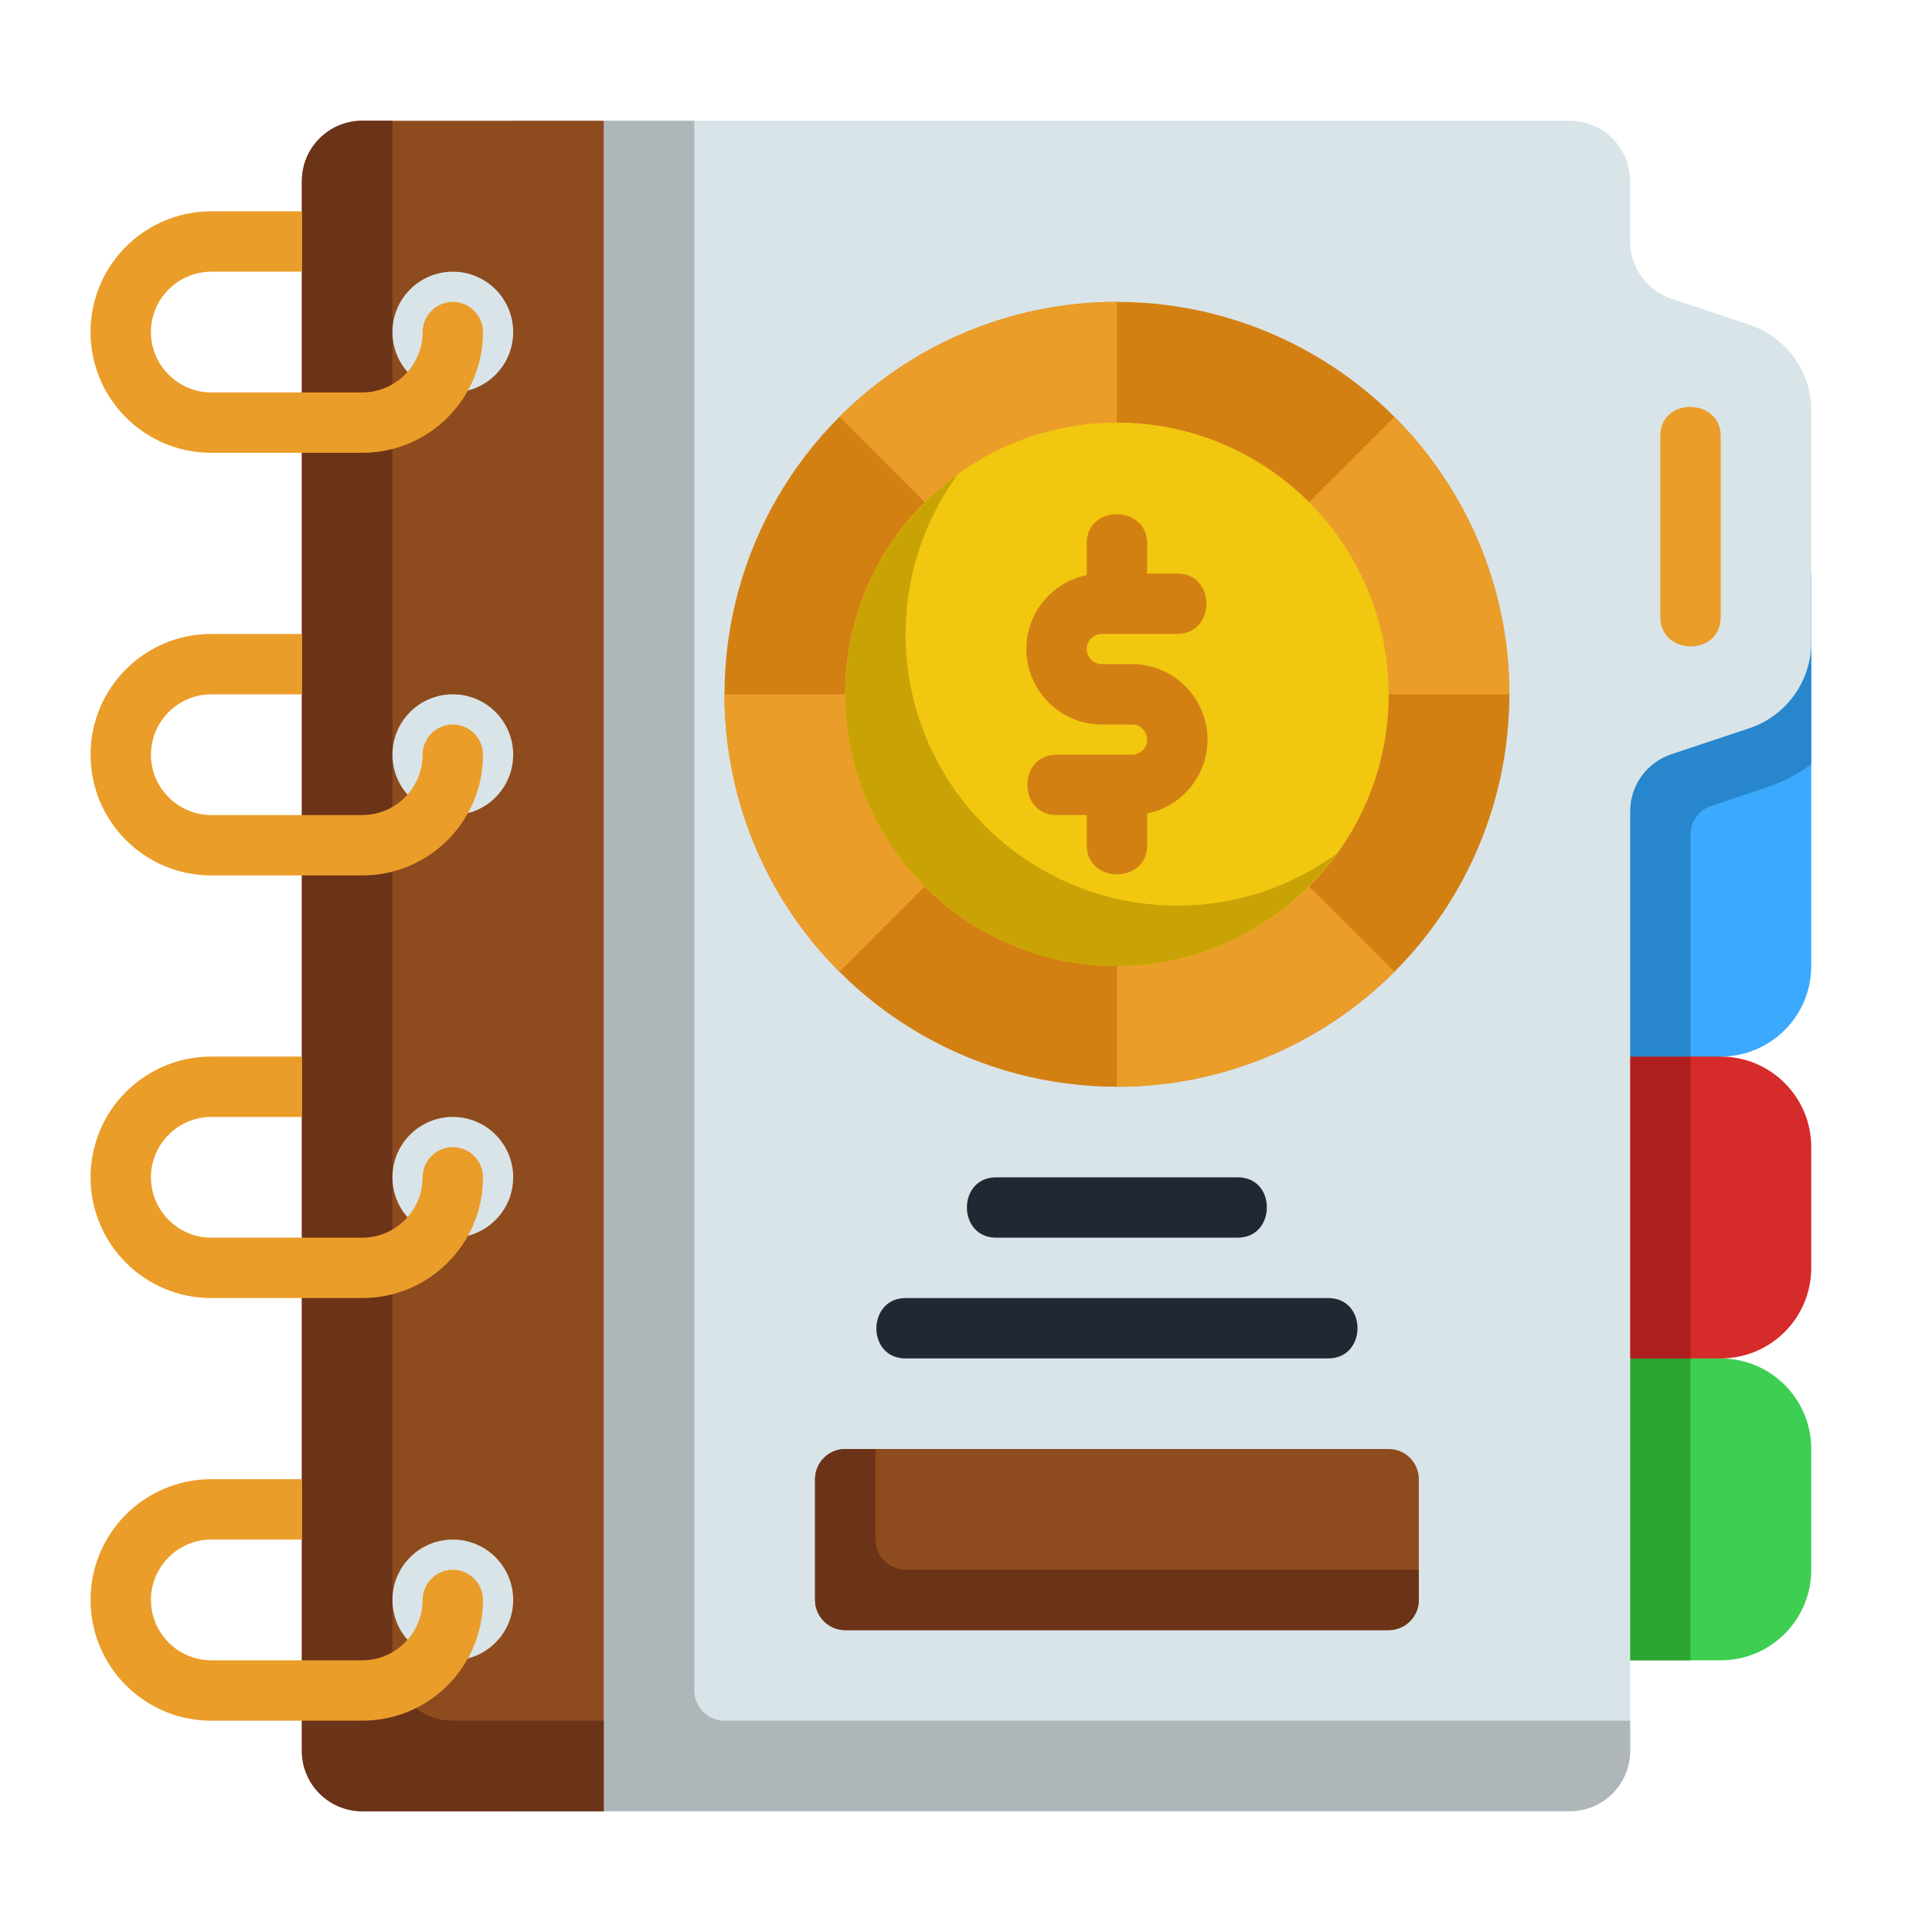
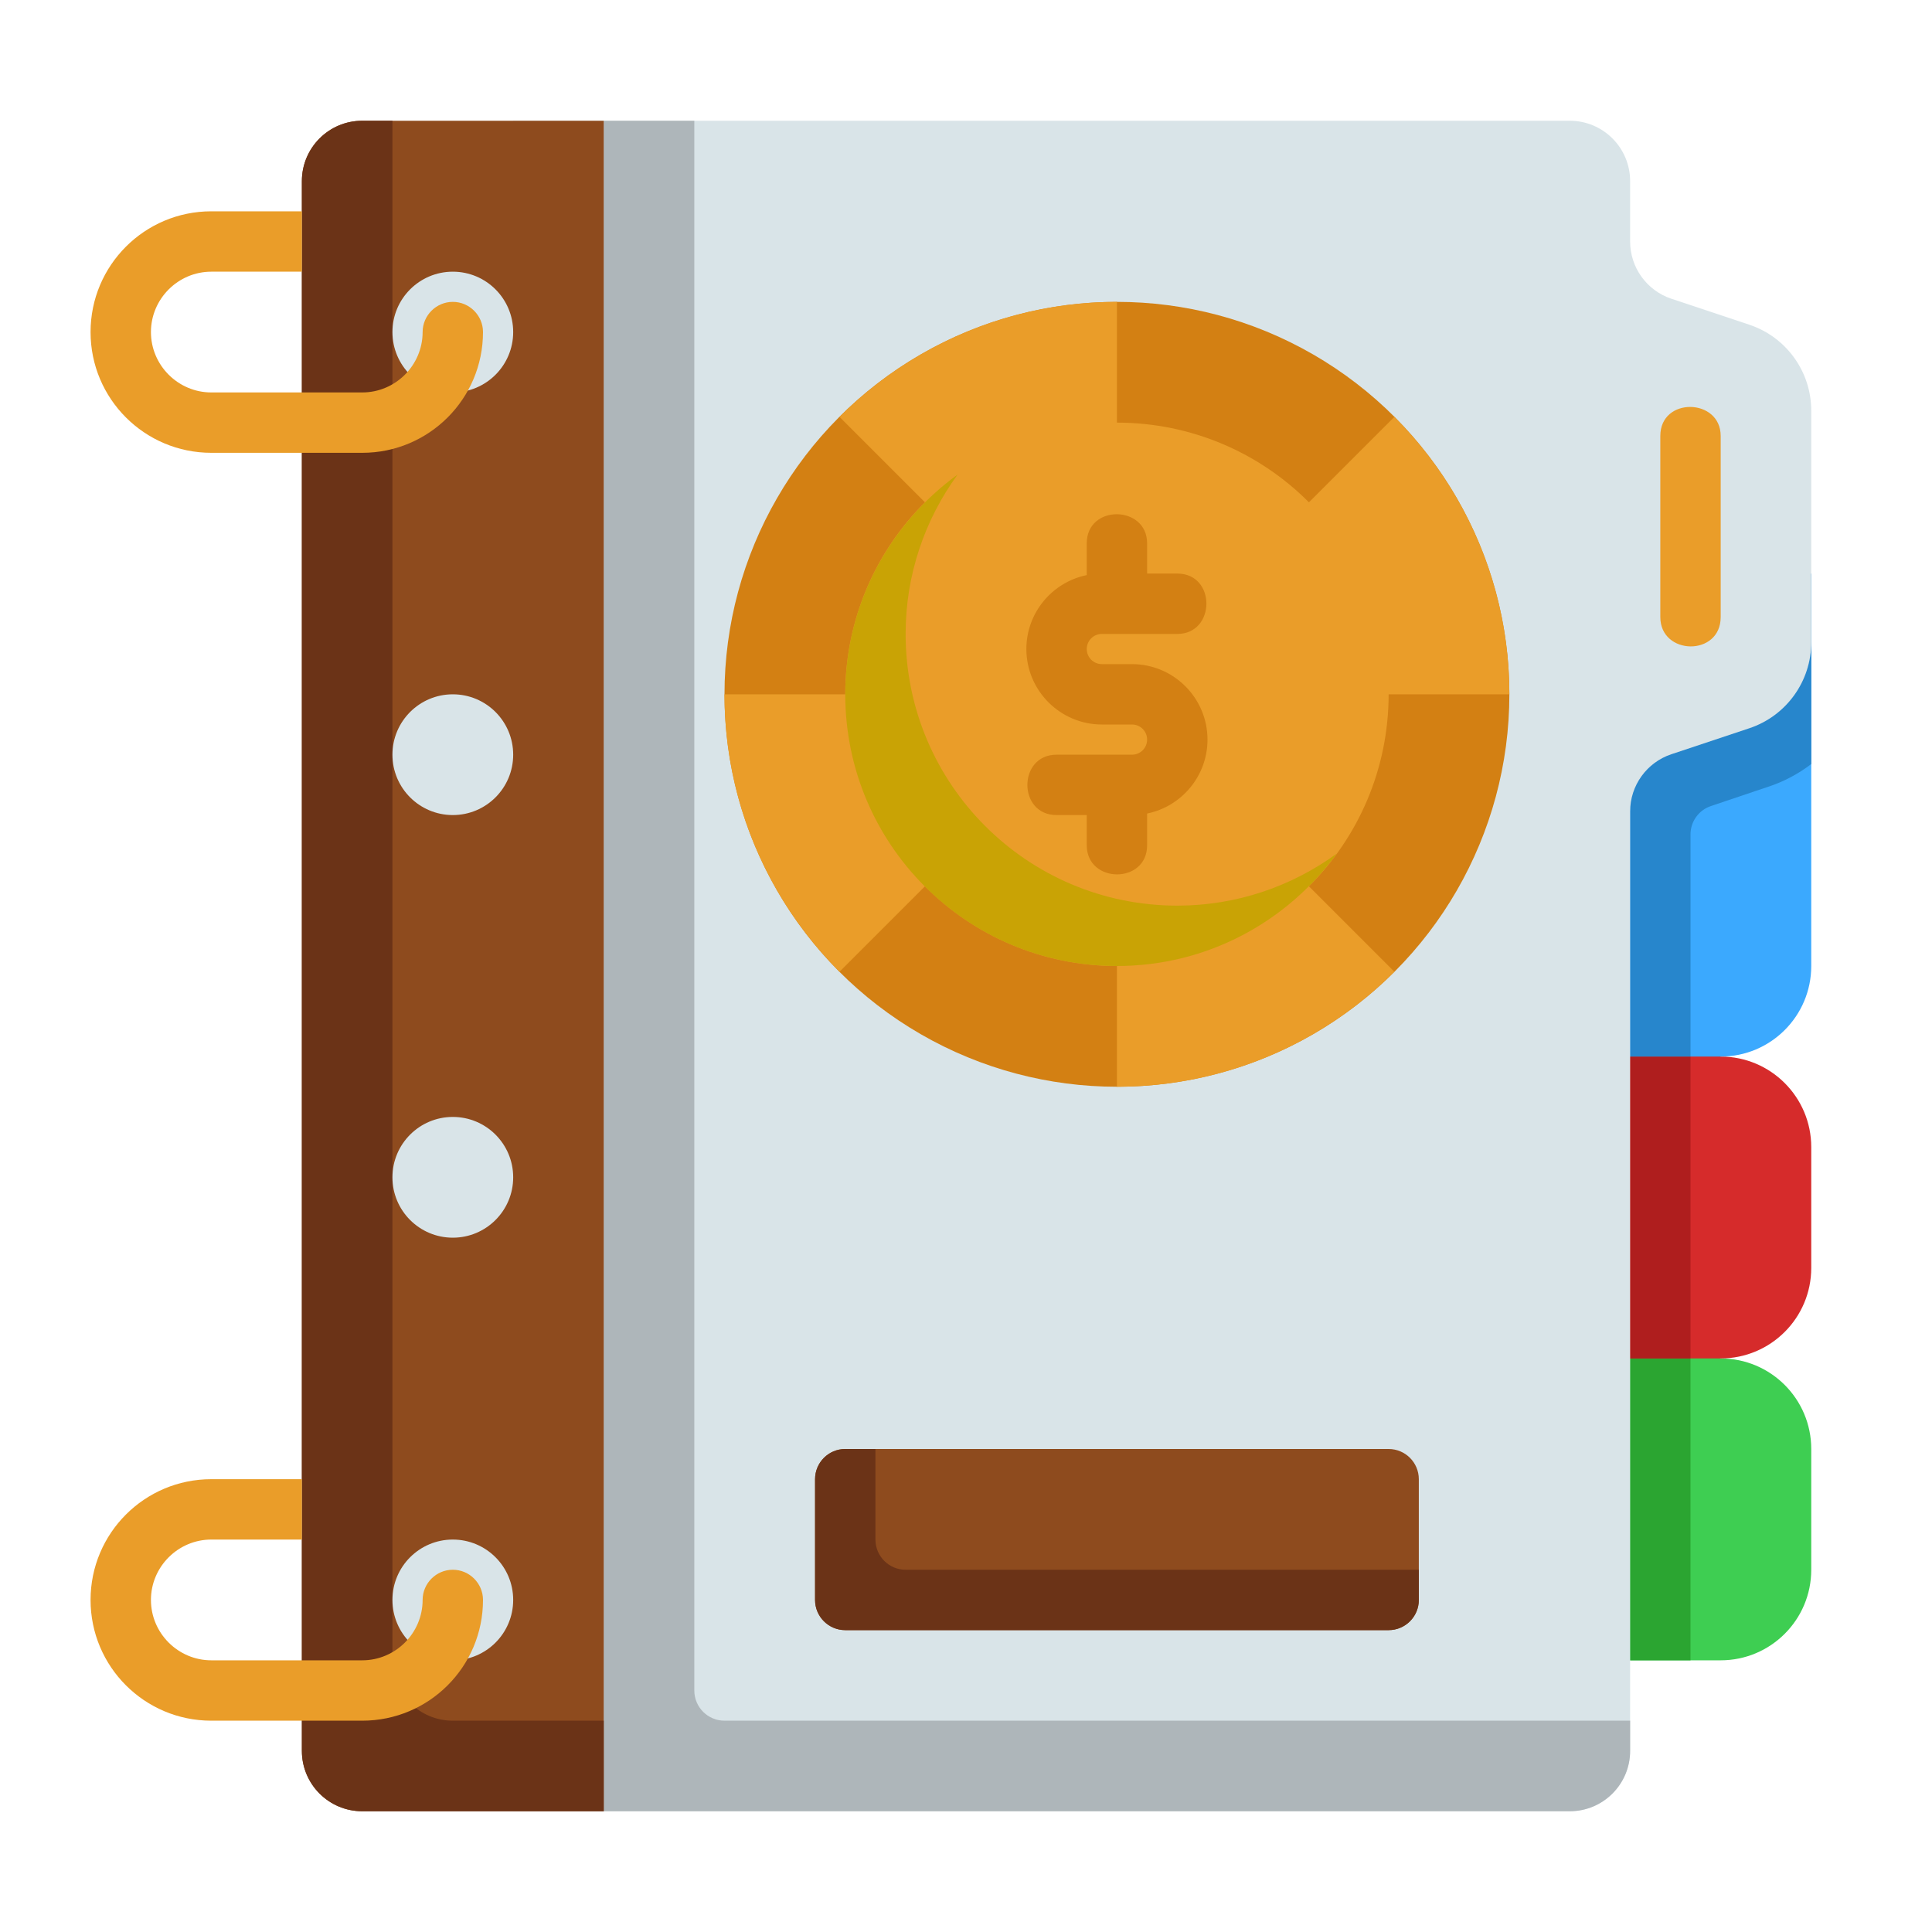
<svg xmlns="http://www.w3.org/2000/svg" width="1024" height="1024" id="Flat" viewBox="0 0 64 64">
  <g>
    <g>
      <path d="m52 55h5c1.657 0 3-1.343 3-3v-4c0-1.657-1.343-3-3-3l-5-3z" fill="#3ece52" />
      <path d="m52 45h5c1.657 0 3-1.343 3-3v-4c0-1.657-1.343-3-3-3l-5-2z" fill="#d62b2b" />
      <path d="m52 35h5c1.657 0 3-1.343 3-3v-13l-8 4z" fill="#3ba9fe" />
      <path d="m54 45h2v10h-2z" fill="#2ba531" />
      <path d="m54 35h2v10h-2z" fill="#af1e1e" />
      <path d="m60 19v6.31c-.42.32-.9.58-1.42.75l-1.9.64c-.4.13-.68.51-.68.94v7.36h-2v-12z" fill="#2786cc" />
    </g>
    <path d="m52 60h-35v-56h35c1.105 0 2 .895 2 2v2c0 .861.551 1.625 1.368 1.897l2.581.86c1.225.408 2.051 1.555 2.051 2.846v7.675c0 1.291-.826 2.438-2.051 2.846l-2.581.86c-.817.272-1.368 1.036-1.368 1.897v31.117c0 1.105-.895 2-2 2z" fill="#d9e4e8" />
    <g>
      <path d="m23 56v-52h-3v56h32c1.105 0 2-.895 2-2v-1h-30c-.552 0-1-.448-1-1z" fill="#aeb6ba" />
    </g>
    <path d="m20 60h-8c-1.105 0-2-.895-2-2v-52c0-1.105.895-2 2-2h8z" fill="#8e4b1e" />
    <path d="m15 57c-1.105 0-2-.895-2-2v-51h-1c-1.105 0-2 .895-2 2v52c0 1.105.895 2 2 2h8v-3z" fill="#6b3317" />
    <g>
      <path d="m46 54h-18c-.552 0-1-.448-1-1v-4c0-.552.448-1 1-1h18c.552 0 1 .448 1 1v4c0 .552-.448 1-1 1z" fill="#8e4b1e" />
      <path d="m29 51v-3h-1c-.552 0-1 .448-1 1v4c0 .552.448 1 1 1h18c.552 0 1-.448 1-1v-1h-17c-.552 0-1-.448-1-1z" fill="#6b3317" />
    </g>
    <circle cx="37" cy="23" fill="#d38013" r="13" />
    <path d="m43.36 29.36 2.83 2.83c-2.35 2.35-5.6 3.81-9.19 3.81v-4c-2.48 0-4.74-1.01-6.36-2.64l-2.83 2.83c-2.35-2.35-3.81-5.6-3.81-9.19h4c0-2.48 1.01-4.74 2.64-6.36l-2.83-2.83c2.35-2.35 5.6-3.81 9.19-3.81v4c2.48 0 4.74 1.01 6.36 2.64l2.83-2.83c2.35 2.35 3.81 5.6 3.81 9.19h-4c0 2.48-1.01 4.74-2.64 6.36z" fill="#ea9d29" />
-     <circle cx="37" cy="23" fill="#f1c710" r="9" />
    <path d="m39 30c-4.971 0-9-4.029-9-9 0-1.975.643-3.795 1.721-5.279-2.252 1.636-3.721 4.283-3.721 7.279 0 4.971 4.029 9 9 9 2.996 0 5.643-1.47 7.279-3.721-1.484 1.078-3.304 1.721-5.279 1.721z" fill="#c9a305" />
    <g>
      <path d="m56 21.413c.5.004 1-.315 1-.972 0 0 0-5.972 0-6 0-1.257-2-1.304-2-0v6c0 .639.5.967 1.0.972z" fill="#ea9d29" />
-       <path d="m41 41c1.278-0 1.301-2 0-2 0 0-7.965 0-8 0-1.296 0-1.291 2-0 2z" fill="#202933" />
-       <path d="m29.031 44c-.003.5.318 1.0.969 1h14c1.286 0 1.299-2 0-2 0 0-13.936 0-14 0-.641 0-.966.5-.969 1z" fill="#202933" />
      <path d="m37.5 22h-1c-.276 0-.5-.224-.5-.5s.224-.5.5-.5h2.5c1.276 0 1.294-2 0-2h-1s0-.999 0-1c0-1.273-2-1.302-2 0v1.051c-1.14.232-2 1.242-2 2.449 0 1.378 1.122 2.5 2.5 2.5h1c.276 0 .5.224.5.5s-.224.5-.5.5c0 0-2.494 0-2.5 0-1.286 0-1.292 2 0 2h1v1c0 1.279 2 1.294 2 0v-1.051c1.14-.232 2-1.242 2-2.449 0-1.378-1.122-2.5-2.5-2.5z" fill="#d38013" />
    </g>
    <g>
      <circle cx="15" cy="39" fill="#d9e4e8" r="2" />
    </g>
    <g>
-       <path d="m16 39c0 2.21-1.79 4-4 4h-5c-2.21 0-4-1.79-4-4 0-2.21 1.79-4 4-4h3v2h-3c-1.1 0-2 .9-2 2 0 1.1.9 2 2 2h5c1.1 0 2-.9 2-2 0-.55.45-1 1-1s1 .45 1 1z" fill="#ea9d29" />
-     </g>
+       </g>
    <g>
      <circle cx="15" cy="53" fill="#d9e4e8" r="2" />
    </g>
    <g>
      <circle cx="15" cy="25" fill="#d9e4e8" r="2" />
    </g>
    <g>
      <circle cx="15" cy="11" fill="#d9e4e8" r="2" />
    </g>
    <g>
      <path d="m16 53c0 2.21-1.79 4-4 4h-5c-2.21 0-4-1.79-4-4 0-2.21 1.79-4 4-4h3v2h-3c-1.1 0-2 .9-2 2 0 1.1.9 2 2 2h5c1.1 0 2-.9 2-2 0-.55.45-1 1-1s1 .45 1 1z" fill="#ea9d29" />
    </g>
    <g>
      <path d="m16 11c0 2.21-1.79 4-4 4h-5c-2.21 0-4-1.79-4-4 0-2.21 1.79-4 4-4h3v2h-3c-1.1 0-2 .9-2 2 0 1.1.9 2 2 2h5c1.1 0 2-.9 2-2 0-.55.45-1 1-1s1 .45 1 1z" fill="#ea9d29" />
    </g>
    <g>
-       <path d="m16 25c0 2.21-1.79 4-4 4h-5c-2.21 0-4-1.79-4-4 0-2.21 1.79-4 4-4h3v2h-3c-1.1 0-2 .9-2 2 0 1.1.9 2 2 2h5c1.1 0 2-.9 2-2 0-.55.45-1 1-1s1 .45 1 1z" fill="#ea9d29" />
-     </g>
+       </g>
  </g>
</svg>